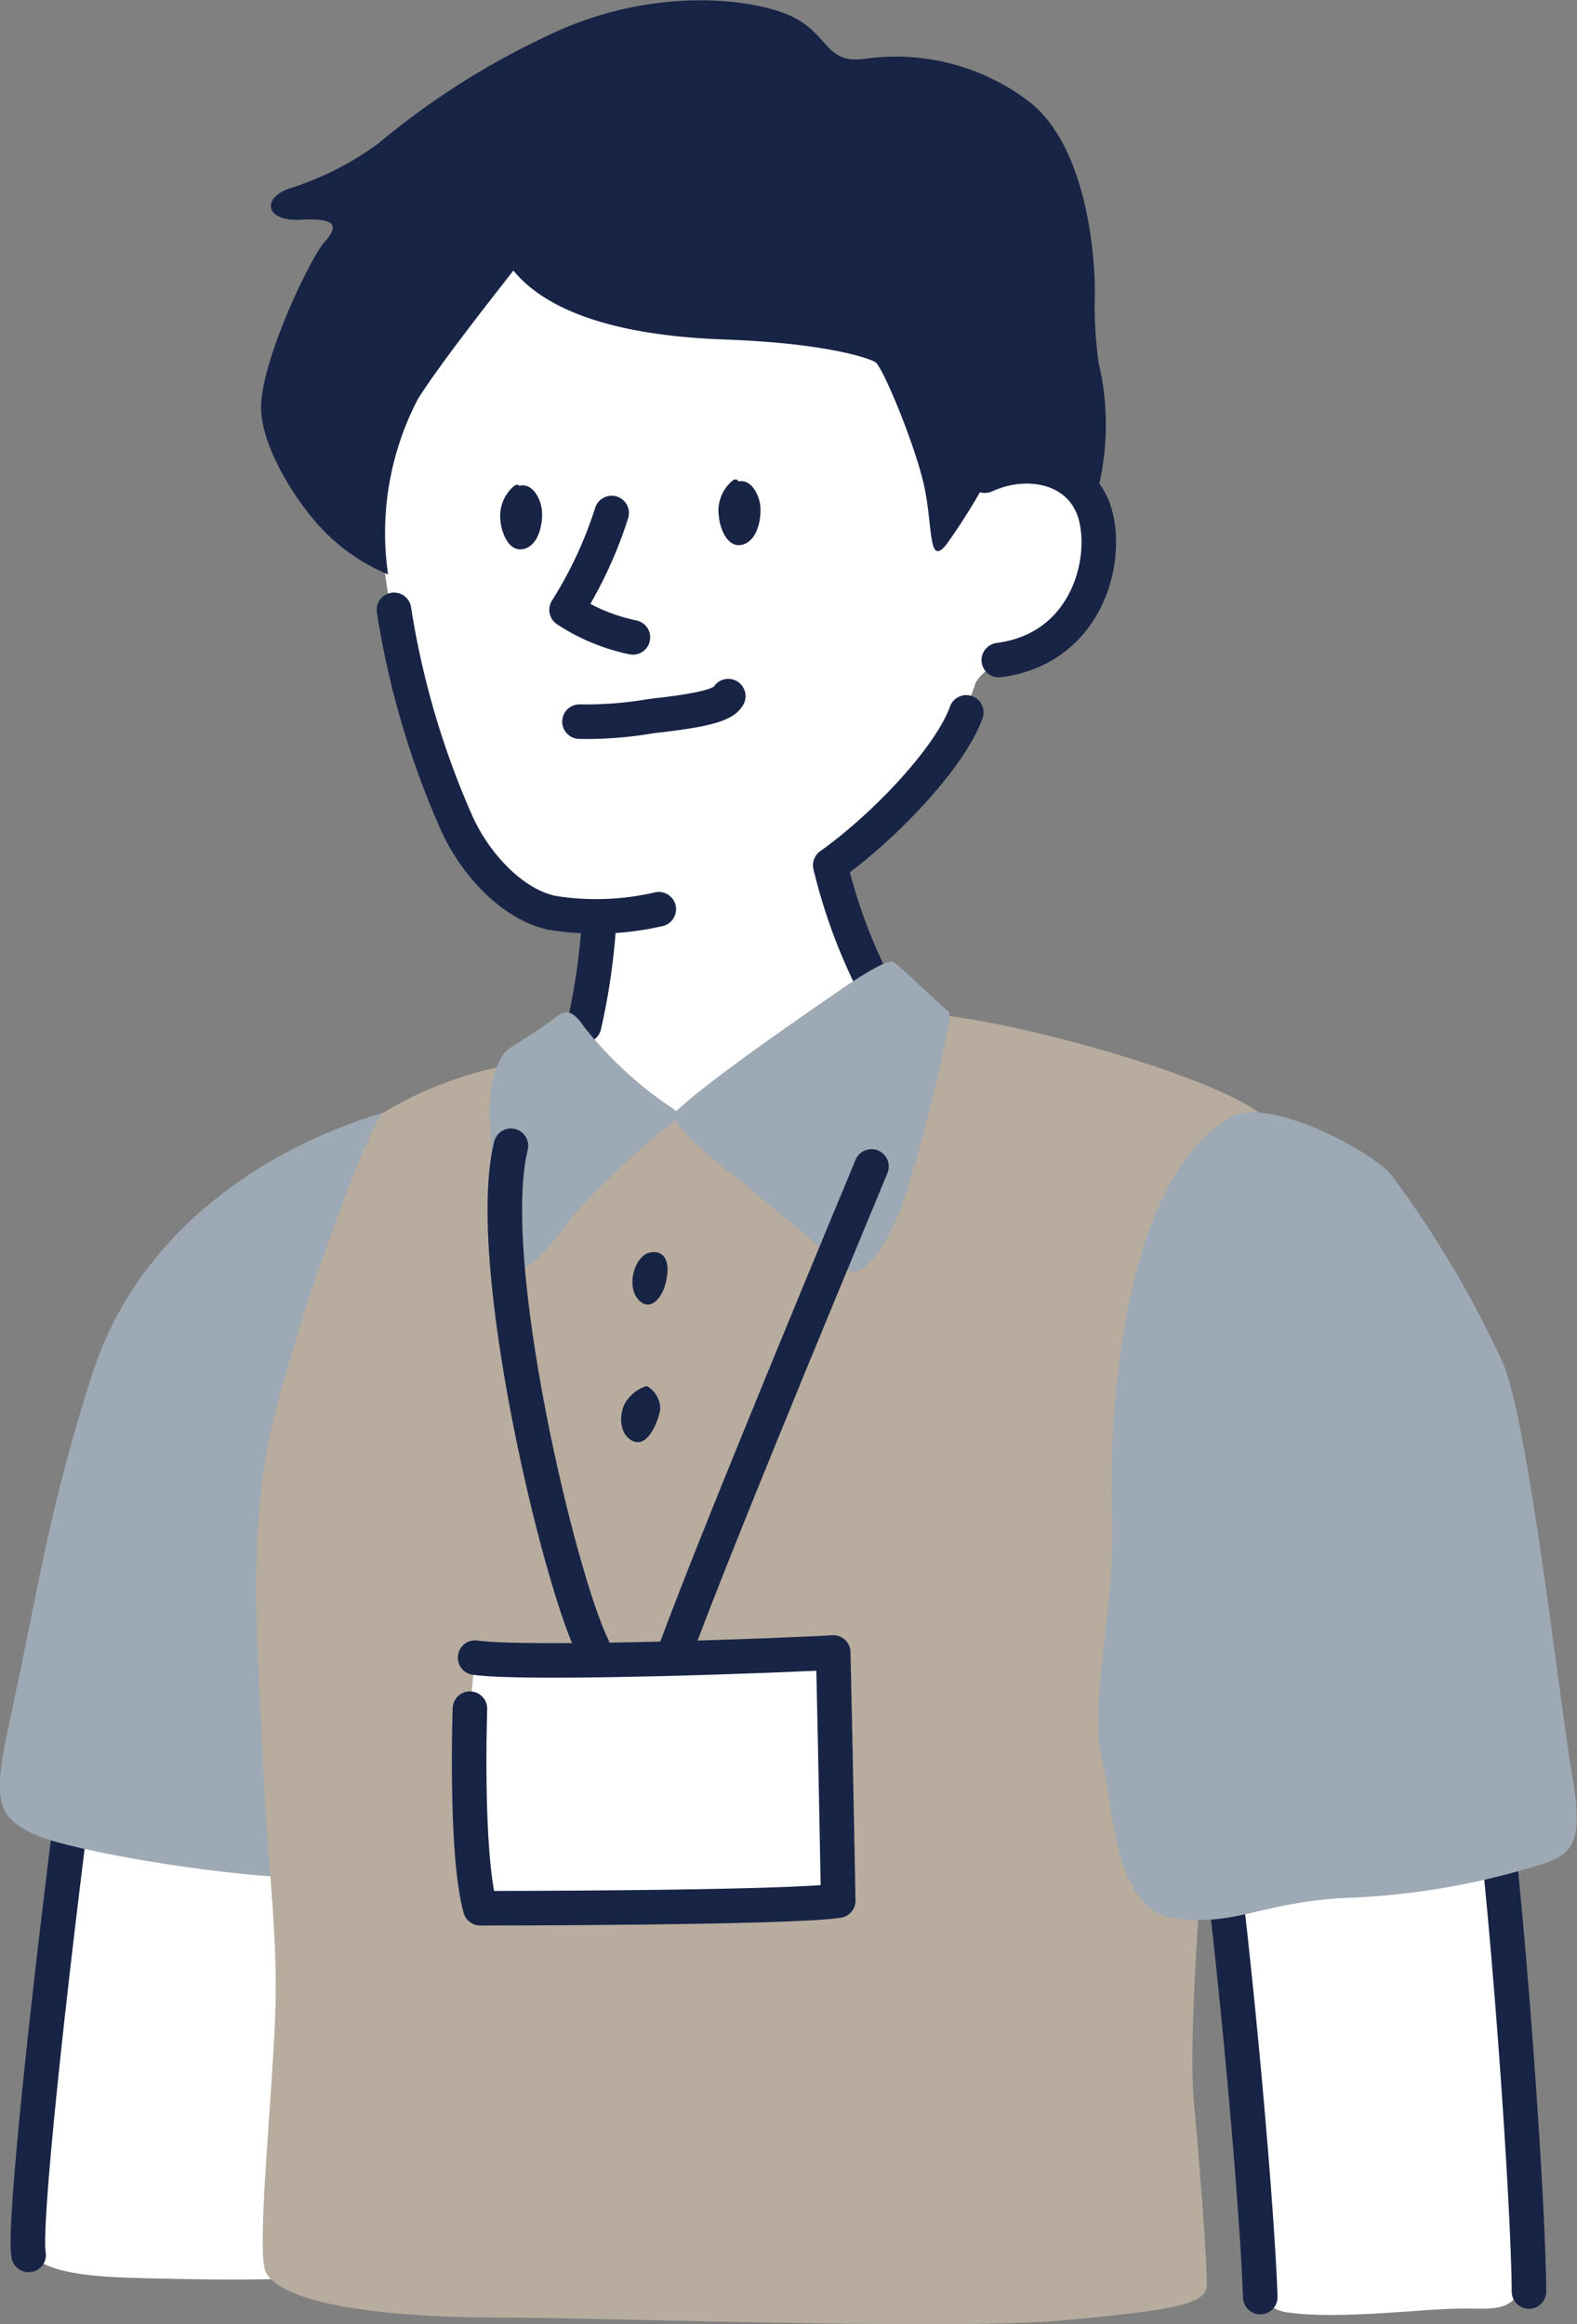
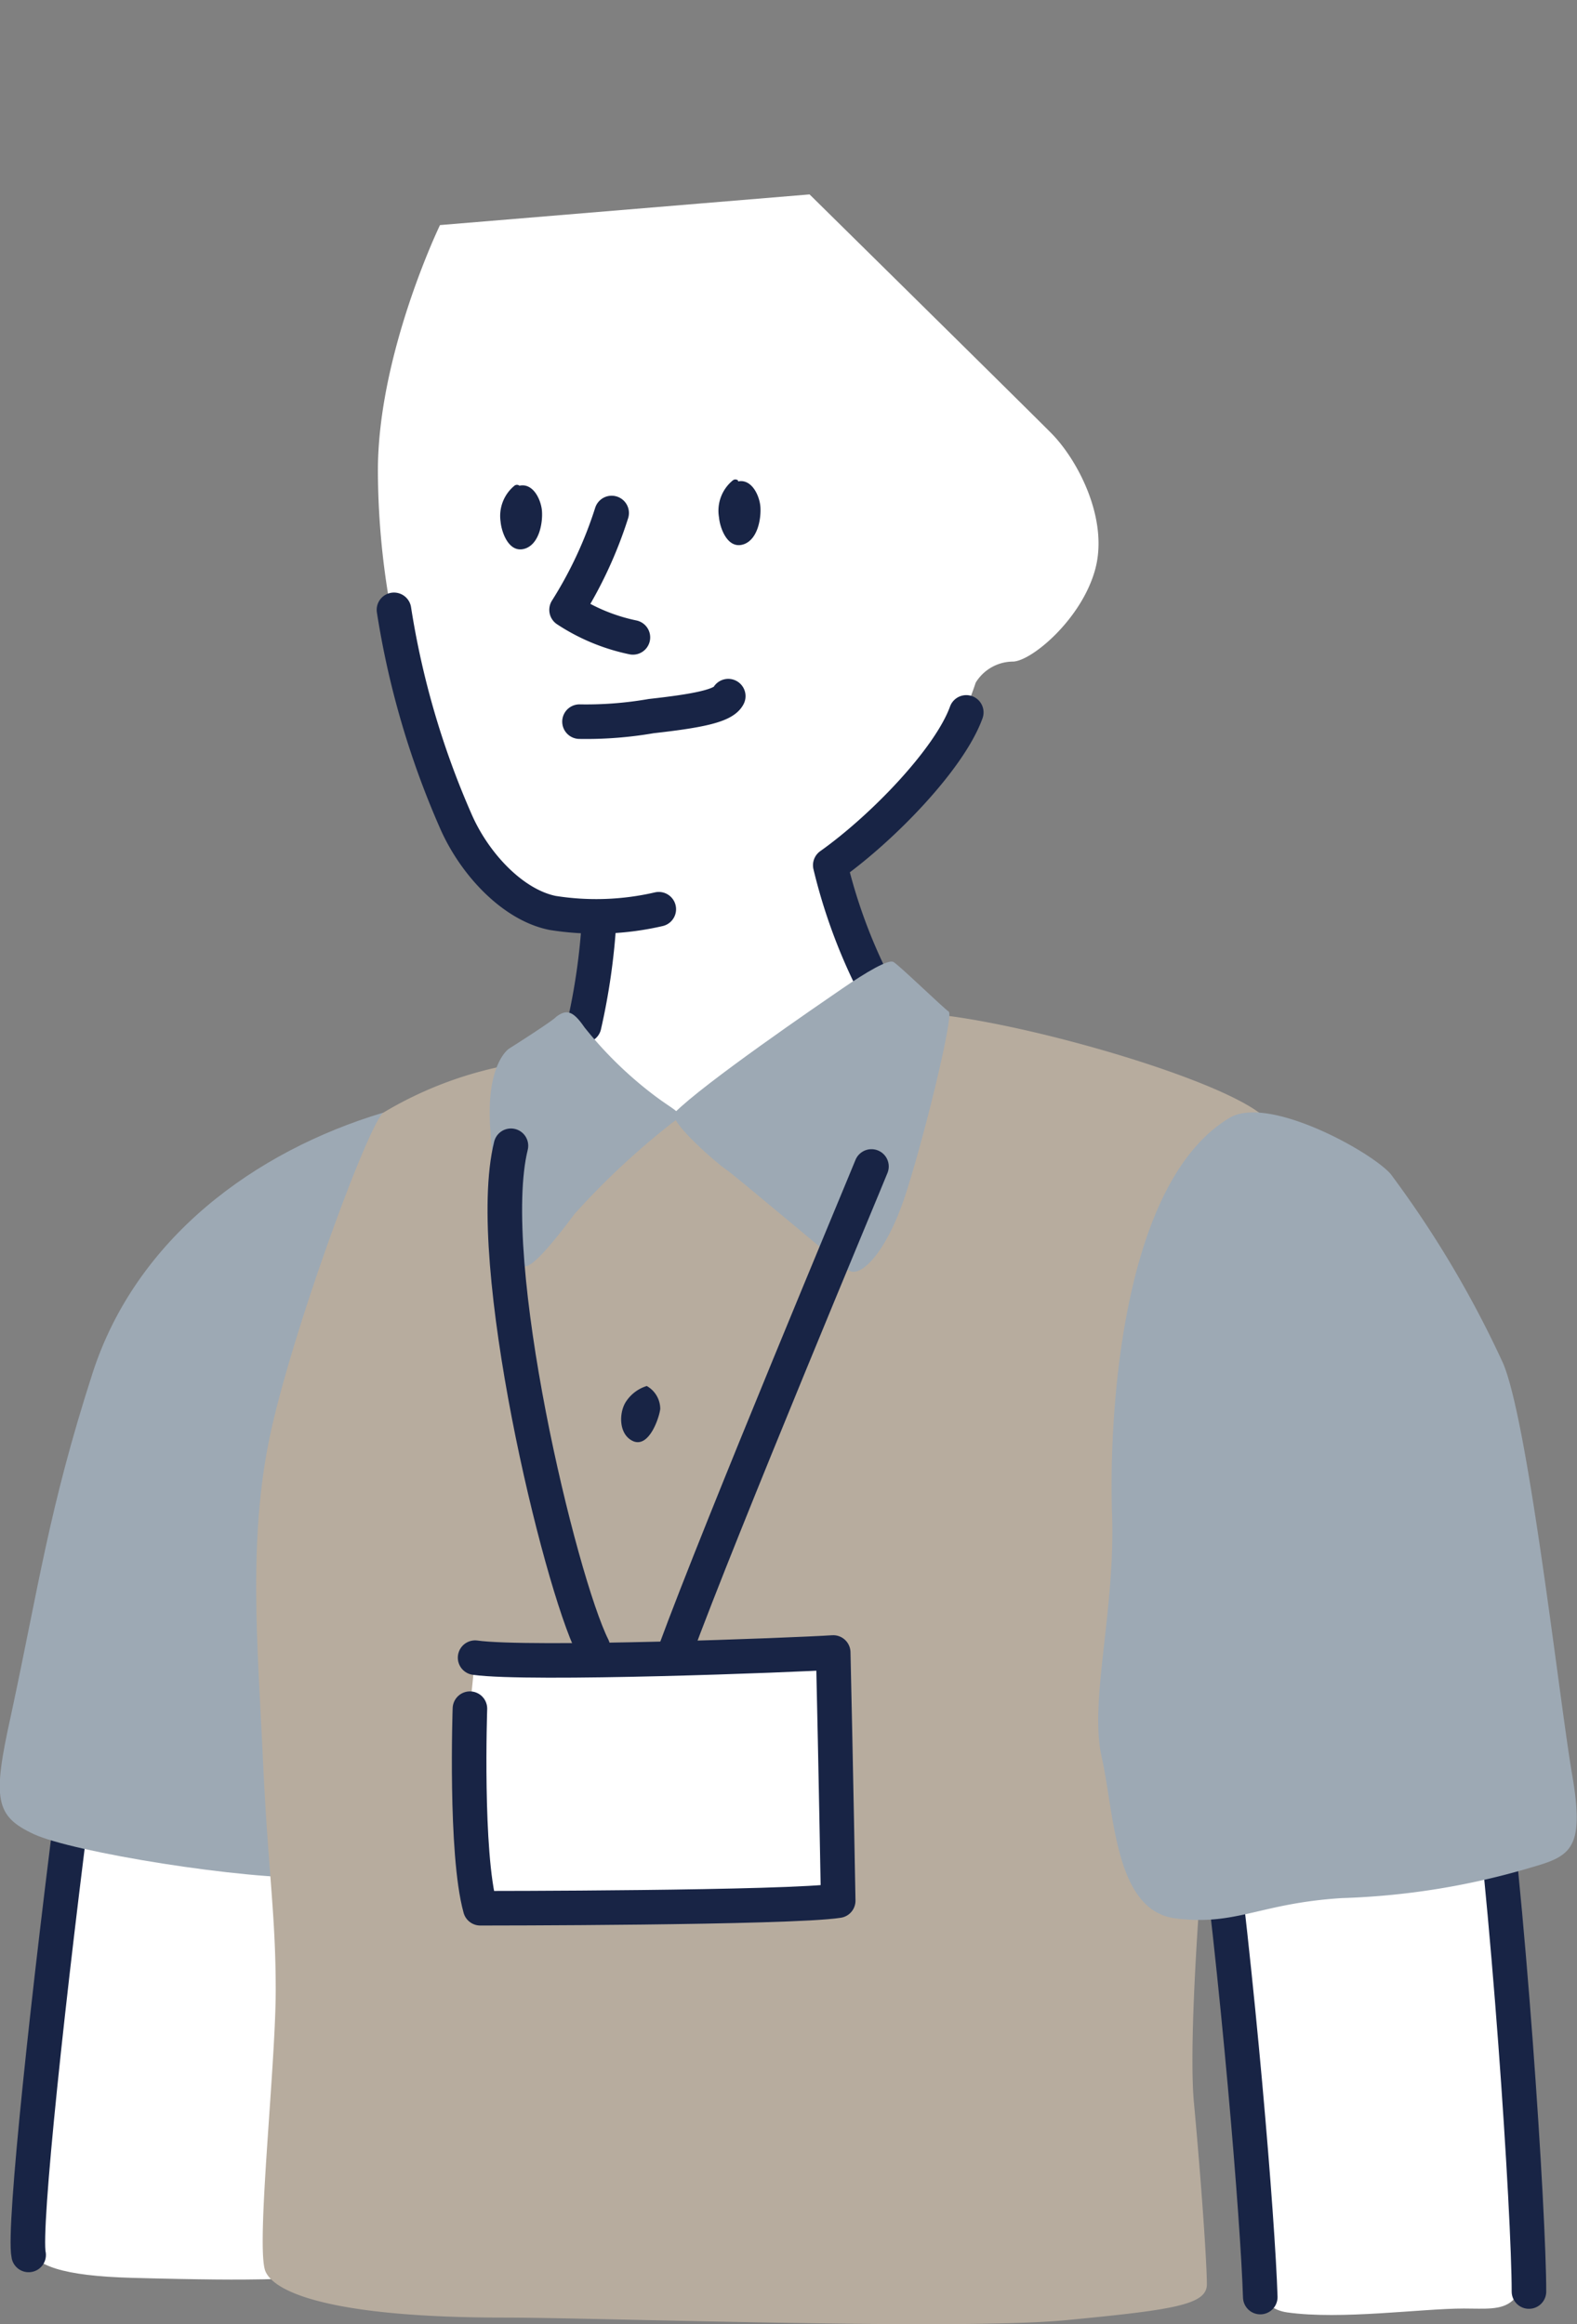
<svg xmlns="http://www.w3.org/2000/svg" viewBox="0 0 85.34 125.76">
  <rect x="0" y="0" width="85.34" height="125.76" fill="#808080" stroke="none" />
  <defs>
    <style>.cls-1,.cls-6{fill:#fff;}.cls-2{fill:none;}.cls-2,.cls-6{stroke:#182445;stroke-linecap:round;stroke-linejoin:round;stroke-width:1.87px;}.cls-3{fill:#9da9b4;}.cls-4{fill:#b7ac9e;}.cls-5{fill:#182445;}</style>
  </defs>
  <g id="レイヤー_2" data-name="レイヤー 2">
    <g id="レイヤー_2-2" data-name="レイヤー 2">
      <path class="cls-1" d="M20.45,25.47a42.51,42.51,0,0,0,2.39,13.91c.93,2.8,3.32,8.51,5.91,9.45a13.28,13.28,0,0,0,4,.93,59.42,59.42,0,0,1-2.28,8.51c-.32.52-.63,4.26,6.43,3.43S48,57.24,48.27,56.51s-3.37-6.83-3.34-9.69c1.78-2.15,5-4.33,6-5.88a18.88,18.88,0,0,0,1.87-4,2.38,2.38,0,0,1,2-1.14c1,0,3.74-2.29,4.47-5s-.94-5.91-2.39-7.37S43.81,10.52,43.81,10.52l-20,1.66S20.45,19.14,20.45,25.47Z" />
      <path class="cls-1" d="M65.3,91.49c.26,8,1.87,20.77,2.28,24.51s-.83,8.72,2.08,9.13,7.26-.21,9.55-.21,3.53.42,3.53-4.56-2.08-26.79-3.32-31.15S65.09,85.27,65.3,91.49Z" />
      <path class="cls-1" d="M1.76,117.66c-.24,3.34-2.28,5.39,5.4,5.6s8.1,0,9.55,0S18.17,97.1,18.17,97.1L4.67,92.74S2.39,109.14,1.76,117.66Z" />
      <path class="cls-2" d="M4.25,95.23c-1.66,12.74-3,25.4-2.7,26.79" />
      <path class="cls-3" d="M20.73,60.21C13.8,62.29,7.36,67,5,74.33S2.1,85.82.58,92.88c-1,4.5-.83,5.4,1.25,6.37s11.42,2.49,15.3,2.35" />
      <path class="cls-4" d="M49.24,54.81c4.43,0,16.89,3.46,19.24,5.68S66.54,87.62,66,91.36s-1.8,18-1.39,22.42.7,8.72.7,9.83-1.8,1.38-7.62,1.94-25.19-.14-30.45-.14c-8.86,0-12.32-1.25-12.87-2.49s.55-11.08.55-15.23-.41-6.37-.69-12.46-.83-12,.42-17.72,5.26-16.61,6.09-17.3a20.68,20.68,0,0,1,7.06-2.63s5.26,2.77,8.72,2.63S47,56.06,49.24,54.81Z" />
      <path class="cls-2" d="M80.25,93c1.38,9.55,2.49,26.85,2.49,31" />
      <path class="cls-2" d="M65.57,96.48C67,107,68.07,120.15,68.2,124.3" />
-       <path class="cls-5" d="M39.94,26a.22.22,0,0,0-.29,0A2.12,2.12,0,0,0,38.91,28c.05.57.47,1.78,1.37,1.44.74-.29.91-1.4.87-2s-.46-1.54-1.21-1.39Z" />
+       <path class="cls-5" d="M39.94,26a.22.22,0,0,0-.29,0A2.12,2.12,0,0,0,38.91,28c.05.57.47,1.78,1.37,1.44.74-.29.91-1.4.87-2s-.46-1.54-1.21-1.39" />
      <path class="cls-5" d="M28.12,26.29a.22.22,0,0,0-.29,0,2.12,2.12,0,0,0-.74,1.94c.05.57.46,1.78,1.37,1.44.74-.29.91-1.4.87-2s-.46-1.54-1.21-1.39Z" />
      <path class="cls-2" d="M33.1,27.76A22.57,22.57,0,0,1,30.66,33a10.34,10.34,0,0,0,3.59,1.49" />
      <path class="cls-2" d="M31.36,39.05a20.59,20.59,0,0,0,3.88-.3c2.42-.27,3.9-.54,4.17-1.08" />
-       <path class="cls-2" d="M53.3,25.74c2.42-1.11,5.34-.41,6,2.21s-.61,7.17-5.25,7.77" />
-       <path class="cls-5" d="M27.78,14.64c1.91,2.32,5.85,3.53,11.4,3.73s7.76,1,8.17,1.21,2.32,4.84,2.72,7,.2,4,1.11,2.93a32.21,32.21,0,0,0,2.32-3.73c1.11-.81,5-.61,5.75,1.31a14.51,14.51,0,0,0,.2-7.47,22.67,22.67,0,0,1-.2-3.83c0-1.92-.41-7.67-3.43-10.19a11.88,11.88,0,0,0-9-2.42c-2.12.3-1.91-1.21-3.83-2.22S35.34-.89,29.49,2a41.93,41.93,0,0,0-9,5.75,16.26,16.26,0,0,1-4.74,2.42c-1.62.51-1.42,1.82.5,1.72s2.12.3,1.31,1.21-3.53,6.65-3.43,9.08S16.58,28,18.1,29.27A10.17,10.17,0,0,0,21,31.08a15.67,15.67,0,0,1,1.61-9.48C24,19.38,27.88,14.54,27.78,14.64Z" />
      <path class="cls-2" d="M21.32,33a46,46,0,0,0,3.33,11.4c1,2.32,3.08,4.56,5.25,5a15,15,0,0,0,5.75-.2" />
      <path class="cls-2" d="M32.42,49.84a35,35,0,0,1-.81,5.65" />
      <path class="cls-2" d="M47.25,53.17a29.48,29.48,0,0,1-2.32-6.35c2.82-2,6.45-5.75,7.36-8.27" />
      <path class="cls-3" d="M27.44,66.72a26.92,26.92,0,0,1-.9-5.54c-.28-3.6,1-4.43,1-4.43s2.4-1.52,2.56-1.73c.55-.41.9-.34,1.52.56a21.06,21.06,0,0,0,3.74,3.66c1.31,1,1.8,1,1,1.53a41.78,41.78,0,0,0-5.26,4.91c-.83,1.11-2.22,2.91-2.7,2.84S27.65,67.48,27.44,66.72Z" />
-       <path class="cls-5" d="M34.44,70.19c-.51-.77-.07-2.29.78-2.42s1,.68.86,1.38C35.91,70.3,35.08,71.12,34.44,70.19Z" />
      <path class="cls-5" d="M34.3,78c-.85-.34-.82-1.6-.4-2.19A2.07,2.07,0,0,1,35,75a1.43,1.43,0,0,1,.73,1.24C35.68,76.69,35.15,78.31,34.3,78Z" />
      <path class="cls-3" d="M36.51,60.21c1.59-1.6,7.75-5.81,9.06-6.71s2.49-1.59,2.77-1.45,2.7,2.49,3,2.69-1.46,7.34-2.43,10.18-2.35,4.29-3,3.81-6.3-5.26-6.65-5.47S36.09,60.63,36.51,60.21Z" />
      <path class="cls-3" d="M66.54,60.49C60.65,64,60,76.68,60.18,81.94s-1.25,10.11-.56,13.15.69,8.31,4,8.72,4.53-.82,9-1.1a40.18,40.18,0,0,0,10.25-1.66c2.13-.61,2.9-1,2.21-5s-2.35-19-3.74-22.28a56.74,56.74,0,0,0-6.09-10.25C74.16,62.29,68.62,59.24,66.54,60.49Z" />
      <path class="cls-2" d="M27.65,62c-1.53,6.23,2.63,23.53,4.43,27.13" />
      <path class="cls-2" d="M36.51,89.42C39,82.64,46.89,63.81,47.16,63.12" />
      <path class="cls-6" d="M25.71,89.7c2.91.41,17.3-.14,19.38-.28.14,6.09.27,13.43.27,13.43-2.63.41-19.37.41-19.37.41-.83-3-.56-10.8-.56-10.8" />
    </g>
  </g>
</svg>